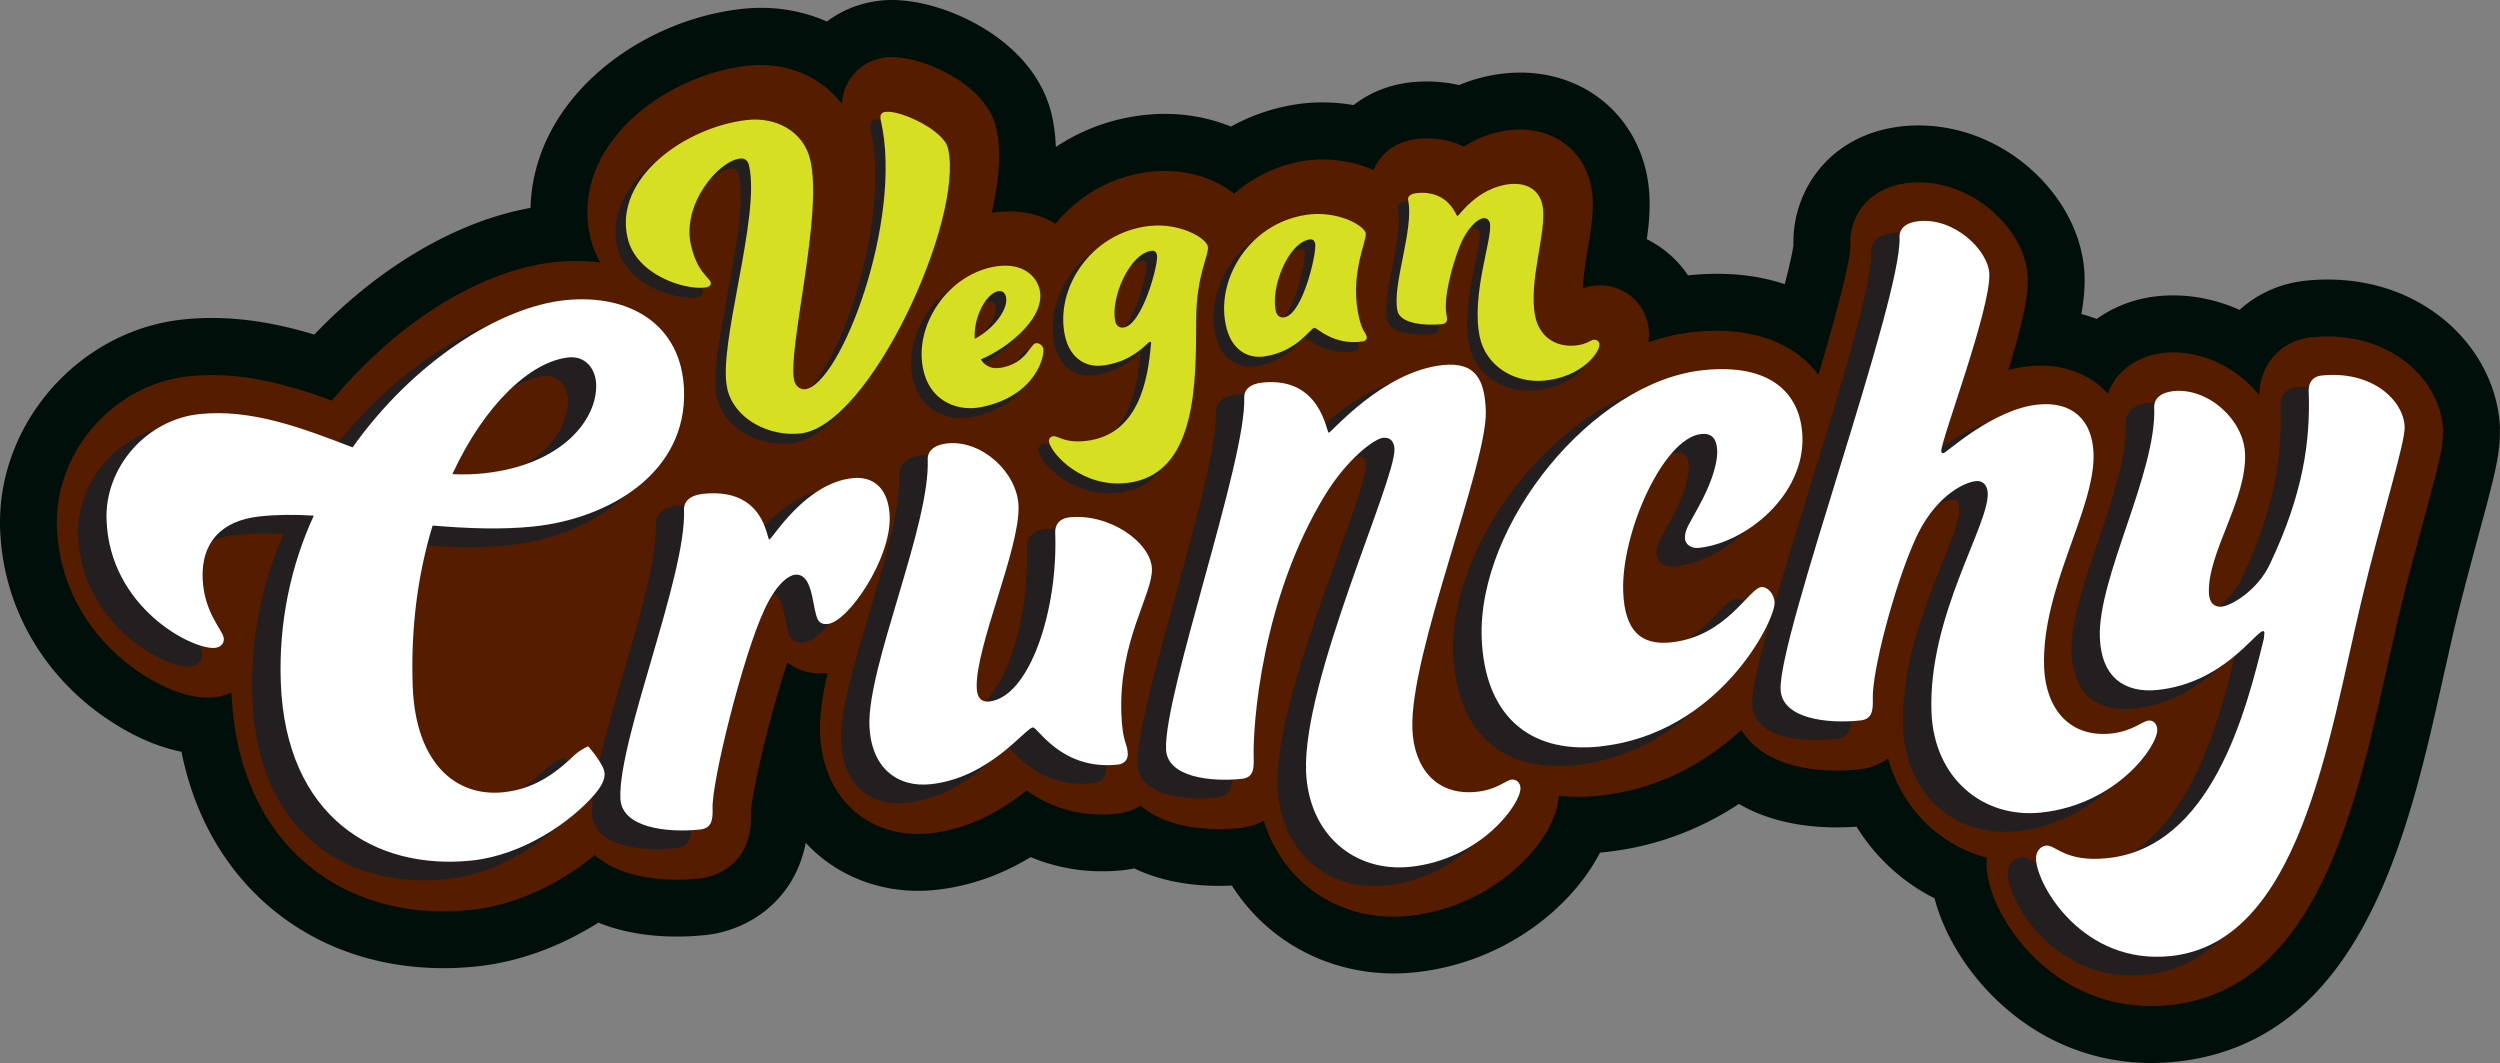
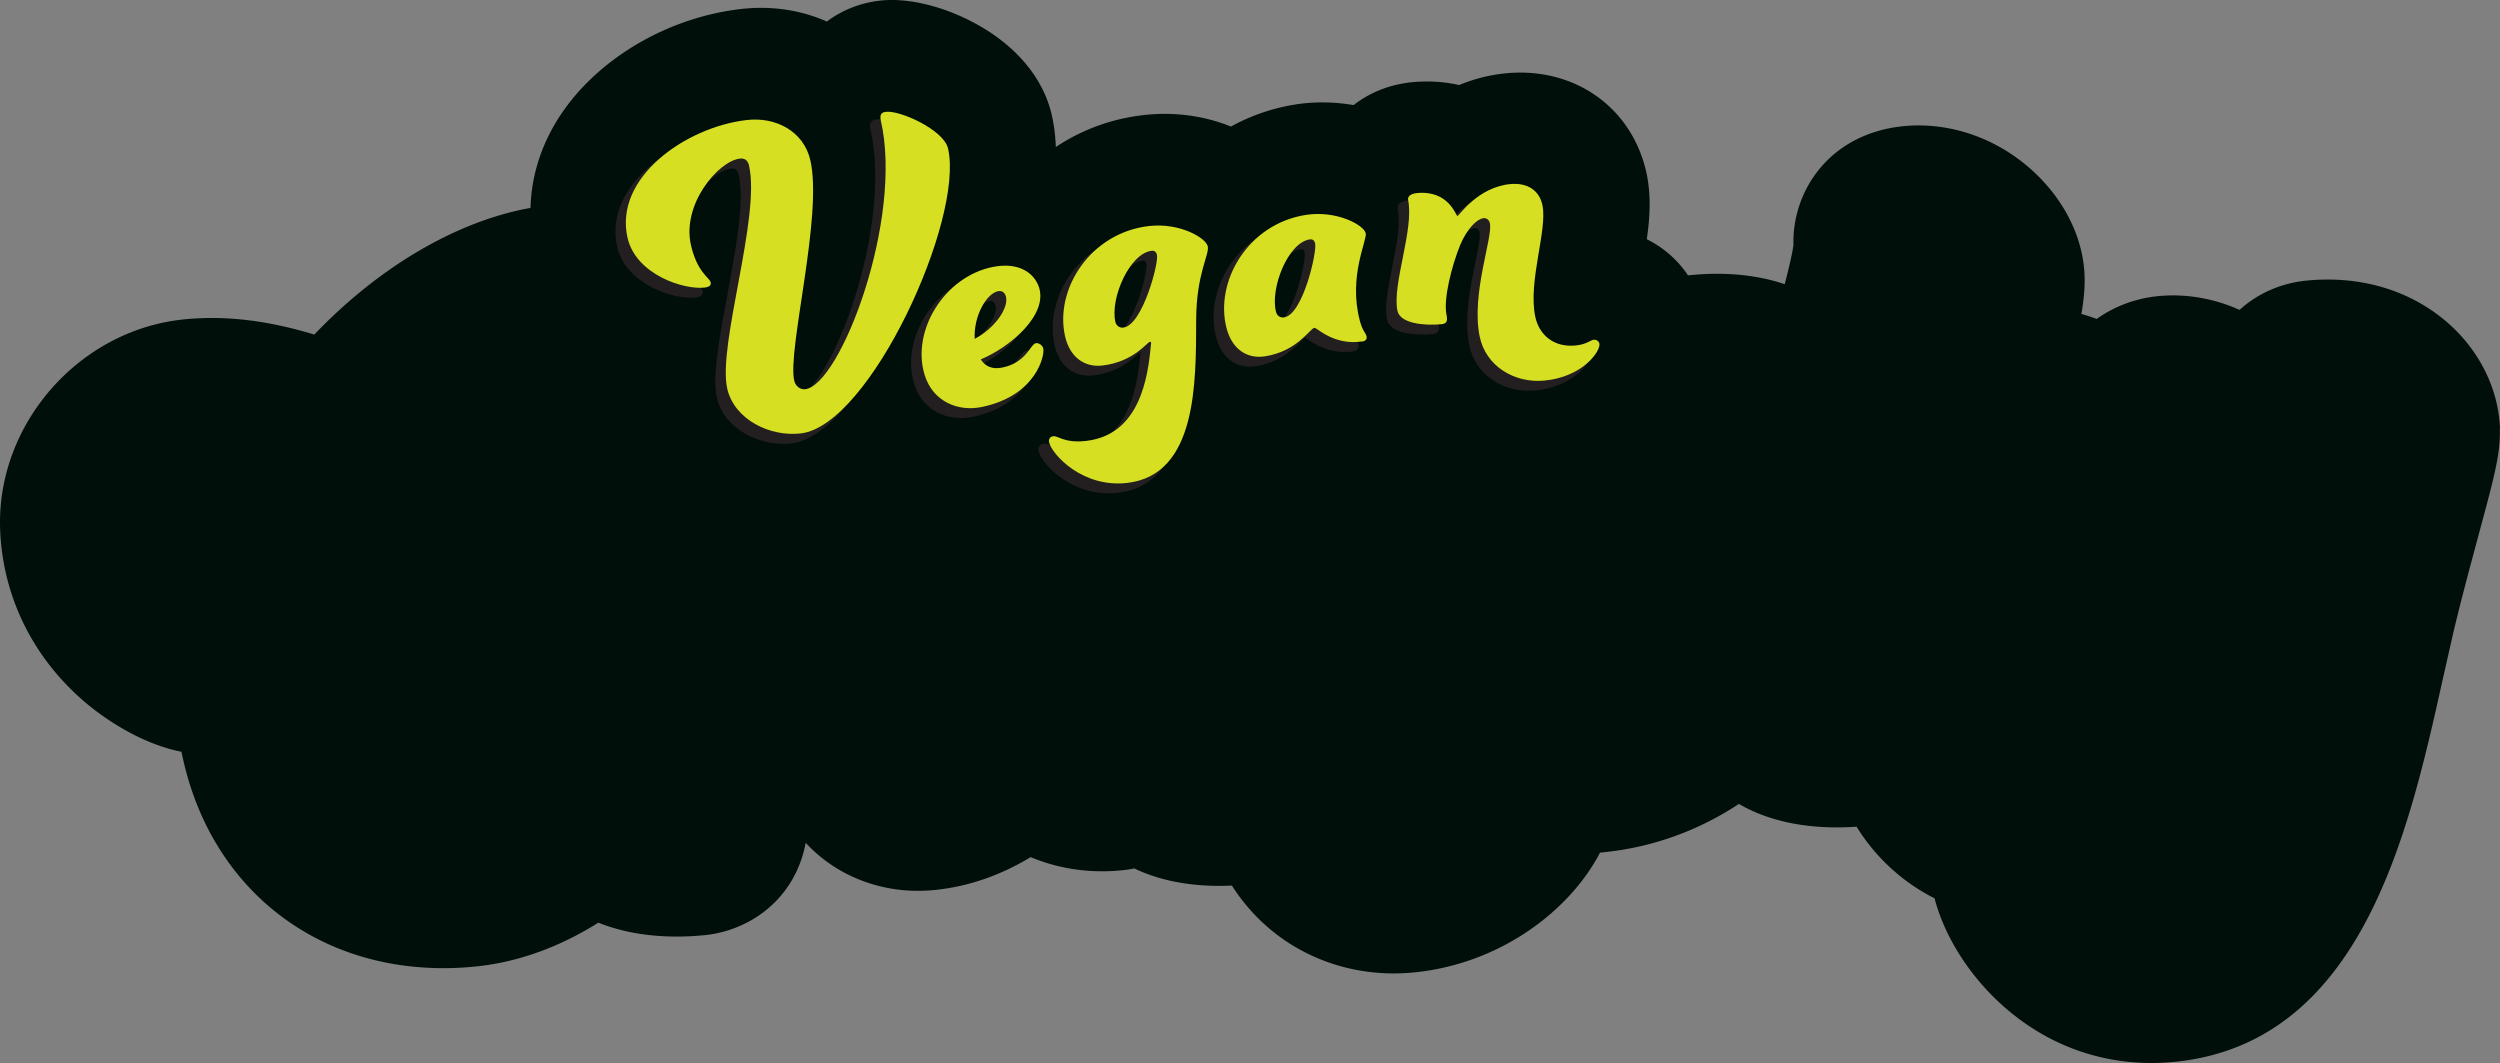
<svg xmlns="http://www.w3.org/2000/svg" width="508" height="216" fill="none">
  <rect width="100%" height="100%" fill="#808080" stroke="none" />
-   <path d="M67.83 93.843c12.31-17.362 29.844-28.559 43.183-29.951 13.059-1.37 23.699 4.881 24.192 18.197.642 16.998-15.393 26.204-30.572 27.789-6.38.664-13.381.407-20.51-.193-2.912 9.506-4.496 20.552-4.046 32.713.599 15.671 8.821 22.5 18.476 21.472 5.823-.62 10.126-3.404 14.386-7.535 1.242-1.135 2.784-1.799 2.784-1.799s3.275 3.683 3.339 5.502c.043 1.328-.62 2.569-1.969 4.218-4.903 5.694-14.623 12.395-24.985 13.487-19.718 2.077-37.808-8.906-38.836-36.073-.471-12.332 2.077-23.978 6.701-33.997-3.854-.257-7.557-.214-10.961.15-7.943.835-11.904 5.437-11.625 12.588.278 7.172 4.239 10.597 4.303 12.267.043 1.006-.642 1.734-1.777 1.863-4.539.471-21.388-8.136-22.051-25.948-.407-10.832 8.2-20.423 18.84-21.558 10.64-1.113 20.895 2.826 31.172 6.765l-.043.043zm20.296 5.395c2.141.107 4.282.064 6.401-.171 15.885-1.67 23.1-10.961 22.822-18.112-.129-3.34-2.355-5.78-5.609-5.438-7.665.814-17.021 9.484-23.615 23.721zm81.332.795c4.389-.471 7.344 2.248 7.558 7.728.321 8.671-8.457 21.473-12.567 21.901-1.413.15-2.013-.449-2.355-1.755-.814-2.591-.9-8.606-4.304-8.243-1.562.172-4.046 2.27-6.272 7.194-4.346 9.313-10.705 34.96-10.491 40.291.086 2.505-.278 4.046-2.548 4.282-6.679.706-15.971-.322-16.185-6.337-.449-11.989 13.445-45.301 12.931-58.617-.064-1.67 1.178-2.976 3.875-3.254 12.632-1.328 12.889 9.355 13.467 9.291.556-.064 7.257-11.475 16.913-12.481h-.022zm25.22 42.667c.086 1.991.964 2.911 2.527 2.74 8.221-.856 14.023-18.604 13.423-34.275-.064-1.67.878-2.933 2.869-3.147 8.221-.857 16.571 5.116 16.785 10.447.192 5.16-6.766 14.665-6.209 29.501.214 5.823 1.22 5.887 1.306 8.071.043 1.156-.642 2.077-2.055 2.227-11.497 1.199-16.25-7.665-17.234-7.558-1.563.172-8.864 10.298-20.789 11.54-6.679.706-12.096-3.254-12.417-11.904-.45-11.988 12.353-40.762 11.839-54.099-.064-1.67 1.306-2.976 4.004-3.254 6.958-.728 14.173 5.866 14.451 12.695.321 8.671-8.821 28.688-8.5 37.016zm82.661-50.869c-2.013.214-7.536 4.56-11.84 11.604-12.931 21.13-14.772 46.842-14.536 53.65.085 2.376-.257 3.832-2.42 4.067-6.337.664-15.179-.321-15.393-6.015-.428-11.39 16.357-58.767 15.886-71.419-.064-1.584 1.113-2.826 3.682-3.083 11.989-1.263 12.974 10.233 13.509 10.191.535-.064 11.004-12.46 23.122-13.744 6.744-.706 8.542 2.954 8.778 9.27.406 10.769-15.5 49.304-14.922 64.654.299 7.921 4.838 13.637 13.059 12.781 4.175-.428 5.995-2.377 7.087-2.484.942-.107 1.776.6 1.819 1.713.129 3.168-7.985 14.494-22.394 16.014-11.325 1.177-20.681-6.573-21.173-19.397-.707-18.518 18.198-59.13 17.962-65.467-.043-1.434-.771-2.462-2.248-2.312l.022-.021zm44.081 62.75c-15.115 1.584-23.529-7.044-24.107-21.965-.877-23.186 22.501-52.152 45.002-54.507 13.574-1.434 19.825 4.603 20.167 13.466.45 11.903-11.432 21.644-21.045 22.651-1.541.171-2.783-.728-2.826-1.927-.064-1.82.921-2.933 2.848-6.573 1.777-3.232 3.832-7.899 3.704-11.325-.086-2.419-1.178-3.532-3.233-3.318-7.729.814-16.314 20.124-15.864 32.027.299 8.071 3.682 10.94 9.698 10.319 11.325-1.199 15.778-10.961 18.369-11.239 1.199-.129 2.633 1.348 2.697 3.147.129 3.618-11.239 26.675-35.432 29.222l.022.022zm90.153-16.099c.321 8.328 5.096 14.343 13.616 13.466 4.389-.471 6.316-2.505 7.601-2.634.984-.107 1.734.664 1.777 1.82.128 3.34-8.264 15.243-23.593 16.87-11.775 1.242-21.773-6.915-22.287-20.402-.728-19.504 11.689-37.872 11.432-44.53-.064-1.499-.942-2.569-2.376-2.419-2.698.278-8.713 3.425-12.503 12.181-4.068 9.12-8.692 26.504-8.478 32.177.086 2.505-.278 4.046-2.548 4.282-6.679.706-15.971-.321-16.185-6.337-.407-11.004 24.642-79.19 24.171-91.864-.064-1.67 1.178-2.976 3.875-3.254 7.386-.771 14.194 6.037 14.366 10.704.278 7.172-9.827 33.826-9.763 35.988 0 .343.171.492.45.45.578-.064 10.062-8.927 19.139-9.869 7.087-.749 11.09 3.19 11.347 9.848.428 11.325-10.64 27.381-10.041 43.545v-.021zm36.203-12.354c1.841-.192 7.151-3.254 9.656-8.542 6.872-14.429 8.306-25.305 7.921-35.302-.064-1.67.878-2.933 2.59-3.104 10.362-1.092 16.721 5.095 16.914 10.426.128 3.34-4.967 19.247-8.907 35.902-6.636 27.96-12.502 68.893-38.622 71.634-17.726 1.862-27.168-14.216-27.382-19.718-.064-1.498.899-2.611 2.034-2.719 1.991-.214 3.832 3.447 12.482 2.548 21.002-2.205 28.088-29.373 31.792-44.658 0-.493.107-.857.107-1.178 0-.171-.15-.321-.3-.299-1.562.171-8.156 10.554-21.344 11.946-6.68.706-11.497-2.484-11.797-10.641-.449-12.16 11.561-33.504 11.047-46.82-.064-1.67 1.306-2.976 3.875-3.254 7.087-.749 14.323 5.845 14.58 12.695.364 9.505-7.643 20.038-7.343 28.366.085 1.991 1.113 2.891 2.676 2.741l.021-.022z" fill="#603813" stroke="#603813" stroke-width="10" stroke-miterlimit="10" />
  <path d="M508 87.077c-.3-8.05-4.196-15.907-10.705-21.558-7.621-6.615-17.833-9.612-28.816-8.478-5.224.557-9.848 2.698-13.402 5.93-5.288-2.376-11.047-3.361-16.678-2.783-4.581.471-8.842 2.119-12.353 4.624a30.87 30.87 0 0 0-3.104-1.006c.492-2.869.728-5.459.642-7.857-.3-7.943-4.389-15.907-11.24-21.858-7.279-6.316-16.656-9.377-25.733-8.435-14.965 1.584-22.459 13.252-22.18 24.042-.064.706-.386 2.697-1.777 8.05-5.759-1.948-12.332-2.548-19.654-1.798-2.098-3.147-5.009-5.673-8.371-7.343.6-4.11.921-8.563 0-13.145-2.783-13.445-14.515-21.901-28.581-20.574-3.297.321-6.487 1.113-9.548 2.398-3.64-.835-6.937-.814-9.399-.599-5.352.514-9.27 2.505-12.053 4.667-3.875-.664-7.879-.728-11.647-.15a39.81 39.81 0 0 0-13.273 4.517c-5.46-2.226-11.668-3.061-17.941-2.312-6.401.749-12.417 2.976-17.641 6.465-.086-2.312-.364-4.496-.835-6.53-1.691-7.407-7.151-13.98-15.35-18.476C191.767 1.25 184.445-.527 178.75.137c-4.004.471-7.664 1.927-10.726 4.239-5.331-2.355-11.368-3.276-17.62-2.526-14.365 1.691-28.11 9.591-35.86 20.574-4.282 6.08-6.572 12.909-6.744 19.824-14.965 2.676-30.786 11.967-43.931 25.733-7.964-2.398-16.956-4.089-26.697-3.061C15.913 67.167-.765 86.307.027 107.608c.514 13.423 6.508 25.776 16.913 34.789 2.612 2.269 10.49 8.478 19.932 10.362 3.168 15.714 10.94 25.476 17.513 31.192 9.634 8.35 22.008 12.781 35.775 12.781 2.227 0 4.474-.128 6.744-.364 10.105-1.07 18.605-5.052 24.685-8.884 4.624 1.862 9.998 2.826 15.95 2.826 1.926 0 3.875-.107 5.759-.3 8.927-.921 18.219-7.151 20.424-18.754a30.15 30.15 0 0 0 2.376 2.312c5.545 4.796 12.803 7.45 20.446 7.45 1.177 0 2.398-.064 3.597-.192 6.679-.707 13.123-2.933 19.289-6.658 5.845 2.44 12.203 3.339 18.755 2.654.77-.085 1.541-.192 2.29-.364 6.851 3.297 14.387 3.747 19.846 3.49a38.64 38.64 0 0 0 7.258 8.435c7.001 6.08 16.1 9.42 25.627 9.42 1.456 0 2.933-.086 4.41-.236 17.534-1.841 31.493-12.717 37.509-24.32.364-.021.728-.064 1.092-.107 9.698-1.028 18.925-4.367 27.125-9.784 8.114 4.732 17.662 5.074 23.914 4.624a39.54 39.54 0 0 0 7.75 9.121 39.06 39.06 0 0 0 8.093 5.437c2.055 7.879 7.3 16.142 14.408 22.287 8.435 7.321 18.69 11.175 29.651 11.175 1.649 0 3.319-.086 4.989-.257 37.808-3.96 47.292-46.542 54.207-77.649l.043-.193 2.141-9.441c1.627-6.851 3.447-13.551 5.031-19.46 3.233-11.946 4.582-16.892 4.389-21.923H508z" fill="#000f09" />
-   <path d="M496.439 87.506c-.193-4.86-2.633-9.698-6.722-13.252-5.181-4.496-12.311-6.53-20.039-5.716-6.188.642-10.555 5.566-10.576 11.775-.9-1.092-1.884-2.141-2.998-3.083-4.753-4.11-10.768-6.123-16.506-5.523-4.839.514-9.634 3.447-11.261 8.307a21.55 21.55 0 0 0-1.413-1.392c-2.698-2.334-7.472-4.967-14.901-4.175-1.327.15-2.633.385-3.918.707 2.526-8.264 4.089-14.622 3.918-18.754-.171-4.774-2.826-9.698-7.258-13.552-4.881-4.239-11.047-6.294-16.934-5.673-8.435.878-12.054 7.086-11.839 12.46.107 3.276-2.955 14.558-6.487 26.504-.857-1.092-1.799-2.12-2.869-3.061-5.438-4.71-13.038-6.594-22.565-5.609-3.062.321-6.123 1.049-9.142 2.098.214-1.242.193-2.483-.064-3.682-1.028-4.967-5.631-8.349-10.726-7.857-.964.086-1.799.321-2.462.578 0-2.334.535-5.459.963-8.114.749-4.496 1.477-8.756.664-12.674-1.563-7.579-8.05-12.182-16.164-11.411-3.425.321-6.658 1.456-9.677 3.383-3.661-1.777-7.3-1.777-9.249-1.584-4.517.428-6.936 2.847-7.964 4.26-.471.642-.856 1.349-1.156 2.077-4.239-1.884-9.398-2.569-13.916-1.884-5.373.813-10.362 3.169-14.408 6.701-3.982-3.211-10.191-5.267-17.234-4.432-7.472.878-14.302 4.688-19.033 10.533-3.854-2.376-8.692-2.954-12.995-2.205 1.498-6.444 2.012-12.503.92-17.277-2.162-9.377-16.142-15.029-22.329-14.322-4.047.471-6.252 2.805-7.215 4.175-.707.985-1.67 2.783-1.799 5.288-4.217-5.588-11.411-8.67-19.311-7.75-11.047 1.306-21.944 7.493-27.767 15.757-4.175 5.909-5.566 12.503-4.068 19.032.428 1.82 1.113 3.554 2.034 5.181-2.933-.385-6.016-.407-9.227-.086-15.115 1.584-32.328 12.417-45.302 28.152-9.142-3.34-18.669-6.037-29.052-4.945-15.372 1.606-27.404 15.414-26.826 30.743.385 10.19 4.967 19.589 12.931 26.482 4.731 4.111 12.567 8.671 18.99 8.007a11.19 11.19 0 0 0 3.532-.963c.813 18.518 8.542 28.987 14.922 34.51 7.493 6.509 17.363 9.955 28.196 9.955 1.82 0 3.661-.107 5.523-.299 9.956-1.049 18.883-5.931 25.199-11.133 0 0 .043.043.064.043 4.71 4.068 11.582 4.945 16.571 4.945a47.92 47.92 0 0 0 4.56-.235c1.841-.193 10.983-1.734 10.533-13.402.021-3.383 3.832-19.91 7.429-30.507 2.141 1.691 4.903 2.483 8.007 2.162.043 0 .086 0 .128-.021-1.027 4.56-1.648 8.692-1.52 12.138.321 8.457 3.982 13.338 6.98 15.95 3.489 3.018 7.985 4.624 12.867 4.624.792 0 1.584-.043 2.397-.128 8.692-.921 15.329-5.181 19.718-8.714 4.004 2.826 10.041 5.588 18.305 4.732 1.82-.193 3.468-.771 4.881-1.628 6.252 5.353 16.292 4.946 20.339 4.518.728-.086 2.676-.386 4.667-1.478 1.584 5.096 4.41 9.527 8.307 12.91 4.967 4.303 11.282 6.594 18.047 6.594 1.05 0 2.12-.064 3.212-.172 17.555-1.841 29.951-15.521 30.379-24.405 1.221.128 2.505.214 3.875.214s2.848-.064 4.368-.236c12.117-1.263 21.751-6.786 28.859-13.359.75 1.221 1.713 2.334 2.826 3.319 6.444 5.566 16.913 5.159 21.131 4.709a12.55 12.55 0 0 0 5.866-2.226c1.584 5.652 4.624 10.554 8.885 14.258 3.254 2.826 7.086 4.817 11.197 5.909a11.31 11.31 0 0 0-.065 1.713c.236 6.23 4.903 14.493 11.347 20.081 6.337 5.502 13.916 8.349 22.094 8.349a38.22 38.22 0 0 0 3.79-.192c29.544-3.105 37.637-39.457 44.145-68.658l2.227-9.784c1.648-7 3.511-13.808 5.138-19.824 3.062-11.282 4.111-15.35 4.004-18.454h.021z" fill="#551c00" />
-   <path d="M66.545 94.034c12.31-17.362 29.844-28.559 43.182-29.951 13.059-1.37 23.7 4.881 24.192 18.197.642 16.998-15.393 26.204-30.572 27.788-6.38.664-13.381.407-20.51-.192-2.912 9.505-4.496 20.552-4.046 32.712.599 15.671 8.82 22.5 18.476 21.473 5.823-.621 10.126-3.404 14.387-7.536 1.241-1.135 2.783-1.798 2.783-1.798s3.275 3.682 3.34 5.502c.043 1.327-.621 2.569-1.97 4.217-4.903 5.695-14.622 12.396-24.984 13.488-19.718 2.076-37.808-8.906-38.836-36.074-.471-12.331 2.077-23.978 6.701-33.997-3.854-.257-7.557-.214-10.961.15-7.943.835-11.903 5.438-11.625 12.588.278 7.172 4.239 10.598 4.303 12.267.043 1.007-.642 1.735-1.777 1.863-4.539.471-21.388-8.135-22.051-25.947-.407-10.833 8.2-20.424 18.84-21.559 10.64-1.113 20.895 2.826 31.172 6.765l-.043.043zm20.296 5.395c2.141.107 4.282.064 6.401-.171 15.885-1.67 23.1-10.961 22.822-18.112-.128-3.34-2.355-5.78-5.609-5.438-7.665.814-17.02 9.484-23.614 23.721zm81.333.815c4.388-.471 7.343 2.248 7.557 7.728.321 8.671-8.457 21.473-12.567 21.901-1.413.15-2.013-.449-2.355-1.755-.814-2.591-.899-8.607-4.303-8.243-1.563.172-4.047 2.27-6.273 7.194-4.346 9.312-10.705 34.96-10.491 40.291.086 2.505-.278 4.046-2.547 4.281-6.68.707-15.971-.321-16.186-6.336-.449-11.989 13.445-45.301 12.932-58.617-.065-1.67 1.177-2.976 3.875-3.254 12.631-1.328 12.888 9.355 13.466 9.291.557-.064 7.258-11.475 16.913-12.481h-.021zm25.22 42.647c.085 1.991.963 2.912 2.526 2.74 8.221-.856 14.023-18.604 13.423-34.275-.064-1.67.878-2.933 2.869-3.147 8.221-.856 16.571 5.117 16.785 10.447.193 5.16-6.765 14.665-6.209 29.502.214 5.823 1.221 5.887 1.306 8.071.043 1.156-.642 2.076-2.055 2.226-11.497 1.199-16.249-7.664-17.234-7.557-1.563.171-8.864 10.297-20.788 11.539-6.68.707-12.097-3.254-12.418-11.903-.449-11.989 12.353-40.762 11.839-54.1-.064-1.67 1.306-2.976 4.004-3.254 6.958-.728 14.173 5.866 14.451 12.695.321 8.671-8.82 28.688-8.499 37.016zm82.66-50.868c-2.013.214-7.536 4.56-11.839 11.603-12.932 21.131-14.773 46.842-14.537 53.65.085 2.377-.257 3.832-2.419 4.068-6.338.664-15.179-.321-15.394-6.016-.428-11.389 16.357-58.767 15.886-71.419-.064-1.584 1.113-2.826 3.682-3.083 11.989-1.263 12.974 10.233 13.509 10.191.536-.064 11.005-12.46 23.122-13.744 6.744-.706 8.542 2.954 8.778 9.27.407 10.769-15.5 49.304-14.922 64.654.3 7.921 4.838 13.637 13.059 12.781 4.175-.428 5.995-2.376 7.087-2.483.942-.107 1.777.599 1.82 1.712.128 3.169-7.986 14.494-22.394 16.014-11.326 1.178-20.682-6.572-21.174-19.396-.706-18.519 18.198-59.131 17.962-65.468-.043-1.434-.77-2.462-2.248-2.312l.022-.021zm44.06 62.749c-15.115 1.585-23.529-7.043-24.107-21.965-.878-23.186 22.501-52.151 45.002-54.506 13.573-1.434 19.825 4.603 20.167 13.466.45 11.903-11.432 21.644-21.045 22.65-1.541.171-2.783-.728-2.826-1.927-.064-1.819.921-2.933 2.848-6.572 1.777-3.233 3.832-7.9 3.703-11.325-.085-2.419-1.177-3.532-3.232-3.318-7.729.814-16.314 20.124-15.864 32.028.299 8.071 3.682 10.939 9.698 10.319 11.325-1.199 15.778-10.962 18.369-11.24 1.199-.128 2.633 1.349 2.697 3.147.129 3.618-11.239 26.675-35.432 29.223l.022.021zm90.175-16.099c.321 8.328 5.095 14.344 13.616 13.466 4.389-.471 6.315-2.505 7.6-2.633.985-.107 1.734.663 1.777 1.819.128 3.34-8.264 15.243-23.593 16.87-11.775 1.242-21.773-6.915-22.287-20.402-.728-19.503 11.69-37.872 11.433-44.53-.065-1.498-.942-2.569-2.377-2.419-2.697.278-8.713 3.425-12.503 12.181-4.067 9.121-8.692 26.504-8.478 32.178.086 2.504-.278 4.046-2.547 4.281-6.68.707-15.971-.321-16.186-6.337-.406-11.004 24.642-79.19 24.171-91.864-.064-1.67 1.178-2.976 3.875-3.254 7.386-.771 14.195 6.037 14.366 10.704.278 7.172-9.827 33.826-9.763 35.988 0 .342.172.492.45.45.578-.064 10.062-8.927 19.14-9.869 7.086-.749 11.09 3.19 11.346 9.848.429 11.325-10.64 27.382-10.04 43.545v-.021zm36.202-12.332c1.842-.192 7.151-3.254 9.656-8.542 6.872-14.429 8.307-25.305 7.921-35.303-.064-1.67.878-2.933 2.591-3.104 10.362-1.092 16.72 5.095 16.913 10.426.128 3.34-4.967 19.246-8.906 35.902-6.637 27.96-12.503 68.893-38.622 71.634-17.727 1.862-27.168-14.216-27.382-19.718-.065-1.498.899-2.612 2.033-2.719 1.991-.214 3.833 3.447 12.482 2.548 21.002-2.205 28.089-29.373 31.792-44.658 0-.493.107-.857.107-1.178 0-.171-.15-.321-.299-.3-1.563.172-8.157 10.555-21.345 11.946-6.68.707-11.497-2.483-11.797-10.64-.449-12.16 11.561-33.504 11.047-46.82-.064-1.67 1.306-2.976 3.876-3.254 7.086-.749 14.322 5.845 14.579 12.695.364 9.505-7.643 20.038-7.343 28.366.085 1.991 1.113 2.89 2.676 2.741l.021-.022z" style="mix-blend-mode:multiply" fill="#231f20" stroke="#231f20" stroke-width="1.42" stroke-miterlimit="10" />
-   <path d="M71.619 90.95c12.31-17.362 29.844-28.559 43.182-29.95 13.059-1.37 23.7 4.881 24.192 18.197.642 16.999-15.393 26.204-30.572 27.788-6.38.664-13.381.407-20.51-.192-2.912 9.505-4.496 20.552-4.046 32.712.6 15.671 8.82 22.5 18.476 21.473 5.823-.621 10.126-3.404 14.387-7.536 1.241-1.135 2.783-1.798 2.783-1.798s3.275 3.682 3.34 5.502c.042 1.327-.621 2.569-1.97 4.217-4.903 5.695-14.622 12.396-24.984 13.488-19.718 2.076-37.808-8.906-38.836-36.074-.471-12.331 2.077-23.978 6.701-33.997-3.854-.257-7.557-.214-10.961.15-7.943.835-11.903 5.438-11.625 12.588.278 7.172 4.239 10.598 4.303 12.267.043 1.007-.642 1.735-1.777 1.863-4.539.471-21.388-8.135-22.051-25.947-.407-10.833 8.2-20.424 18.84-21.559 10.64-1.113 20.895 2.826 31.172 6.765l-.043.043zm20.296 5.395c2.141.107 4.282.064 6.401-.171 15.885-1.67 23.1-10.961 22.822-18.112-.129-3.34-2.355-5.78-5.609-5.438-7.665.814-17.02 9.484-23.614 23.721zm81.311.813c4.389-.471 7.343 2.248 7.558 7.728.321 8.671-8.457 21.473-12.568 21.901-1.413.15-2.012-.449-2.355-1.755-.813-2.591-.899-8.606-4.303-8.243-1.563.172-4.046 2.27-6.273 7.194-4.346 9.313-10.704 34.96-10.49 40.291.086 2.505-.278 4.046-2.548 4.282-6.679.706-15.971-.322-16.185-6.337-.45-11.989 13.445-45.301 12.931-58.617-.064-1.67 1.178-2.976 3.875-3.254 12.631-1.328 12.888 9.355 13.466 9.291.557-.064 7.258-11.475 16.914-12.481h-.022zm25.242 42.647c.085 1.991.963 2.912 2.526 2.74 8.221-.856 14.023-18.604 13.423-34.275-.064-1.67.878-2.933 2.869-3.147 8.221-.856 16.571 5.117 16.785 10.447.193 5.16-6.765 14.665-6.209 29.502.214 5.823 1.221 5.887 1.306 8.071.043 1.156-.642 2.076-2.055 2.226-11.497 1.199-16.25-7.664-17.234-7.557-1.563.171-8.864 10.297-20.789 11.539-6.679.707-12.096-3.254-12.417-11.903-.449-11.989 12.353-40.762 11.839-54.1-.064-1.67 1.306-2.976 4.004-3.254 6.958-.728 14.173 5.866 14.451 12.696.321 8.67-8.821 28.687-8.499 37.015zm82.66-50.868c-2.013.214-7.536 4.56-11.84 11.603-12.931 21.131-14.772 46.842-14.536 53.65.085 2.377-.257 3.832-2.42 4.068-6.337.664-15.179-.321-15.393-6.016-.428-11.389 16.357-58.767 15.886-71.419-.064-1.584 1.113-2.826 3.682-3.083 11.989-1.263 12.974 10.233 13.509 10.191.536-.064 11.005-12.46 23.122-13.744 6.744-.707 8.542 2.954 8.778 9.27.407 10.769-15.5 49.304-14.922 64.654.299 7.921 4.838 13.638 13.059 12.781 4.175-.428 5.995-2.376 7.087-2.483.942-.107 1.777.599 1.819 1.712.129 3.169-7.985 14.494-22.393 16.014-11.326 1.178-20.682-6.572-21.174-19.396-.707-18.519 18.198-59.131 17.962-65.468-.043-1.434-.771-2.462-2.248-2.312l.022-.021zm44.06 62.749c-15.115 1.585-23.529-7.043-24.107-21.965-.878-23.185 22.501-52.151 45.002-54.506 13.573-1.434 19.825 4.603 20.167 13.466.45 11.903-11.432 21.644-21.045 22.65-1.541.171-2.783-.728-2.826-1.927-.064-1.819.921-2.933 2.848-6.572 1.777-3.233 3.832-7.9 3.703-11.325-.085-2.419-1.177-3.532-3.232-3.318-7.729.814-16.314 20.124-15.865 32.028.3 8.071 3.683 10.939 9.699 10.319 11.325-1.199 15.778-10.962 18.369-11.24 1.199-.128 2.633 1.349 2.697 3.147.129 3.618-11.239 26.675-35.432 29.223l.022.021zm90.174-16.099c.322 8.328 5.096 14.344 13.617 13.466 4.388-.471 6.315-2.505 7.6-2.633.985-.107 1.734.663 1.777 1.82.128 3.339-8.264 15.242-23.593 16.87-11.775 1.241-21.773-6.915-22.287-20.403-.728-19.503 11.69-37.872 11.433-44.53-.065-1.498-.942-2.569-2.377-2.419-2.697.278-8.713 3.425-12.503 12.182-4.067 9.12-8.692 26.503-8.478 32.177.086 2.504-.278 4.046-2.547 4.281-6.68.707-15.972-.321-16.186-6.337-.406-11.004 24.642-79.19 24.171-91.864-.064-1.67 1.178-2.976 3.875-3.254 7.386-.771 14.194 6.037 14.366 10.704.278 7.172-9.827 33.826-9.763 35.988 0 .343.171.492.45.45.578-.064 10.062-8.927 19.139-9.869 7.087-.749 11.09 3.19 11.347 9.848.428 11.325-10.64 27.382-10.041 43.545v-.021zm36.182-12.332c1.841-.192 7.151-3.254 9.656-8.542 6.872-14.429 8.306-25.305 7.921-35.303-.064-1.67.878-2.933 2.591-3.104 10.362-1.092 16.72 5.095 16.913 10.426.128 3.34-4.967 19.247-8.906 35.902-6.637 27.96-12.503 68.893-38.622 71.634-17.727 1.862-27.168-14.216-27.383-19.718-.064-1.498.9-2.612 2.034-2.719 1.991-.214 3.833 3.447 12.482 2.548 21.002-2.205 28.088-29.373 31.792-44.658 0-.493.107-.857.107-1.178 0-.171-.15-.321-.299-.3-1.563.172-8.157 10.555-21.345 11.947-6.68.706-11.497-2.484-11.797-10.641-.449-12.16 11.561-33.504 11.047-46.82-.064-1.67 1.306-2.976 3.875-3.254 7.087-.749 14.323 5.844 14.58 12.695.364 9.505-7.643 20.038-7.343 28.366.085 1.991 1.113 2.891 2.676 2.741l.021-.022z" fill="#fff" />
  <path d="M145.908 80.699c-1.991-8.713 6.83-34.896 4.432-45.279-.236-1.07-.899-1.541-1.863-1.413-4.41.514-11.839 9.334-9.934 17.598 1.285 5.588 3.79 6.573 4.004 7.557.128.535-.236.942-1.22 1.049-4.239.492-13.959-2.633-15.672-10.105-2.804-12.181 11.732-22.479 24.192-23.935 5.931-.706 11.604 2.291 12.953 8.157 2.59 11.282-4.71 38.578-3.276 44.787.257 1.156 1.242 1.862 2.227 1.755 7.172-.856 19.996-34.532 15.372-54.613-.279-1.242.171-1.67 1.049-1.755 2.826-.343 11.732 3.639 12.61 7.45 3.297 14.387-15.822 56.219-29.887 57.889-6.273.749-13.531-2.783-14.987-9.099v-.043zm62.643-9.207c.578-.107 1.327.343 1.541 1.006.407 1.306-1.306 9.677-12.524 11.967-4.86.985-9.869-1.156-11.539-6.444-2.826-8.992 3.982-20.017 13.766-22.008 5.502-1.113 8.563 1.349 9.462 4.175 1.756 5.588-5.801 12.053-11.839 14.601.899 1.434 2.334 2.077 4.389 1.648 4.86-.985 5.673-4.71 6.744-4.924v-.022zm-12.375-.878c4.239-2.248 7.023-6.444 6.316-8.692-.278-.878-.899-1.135-1.606-.985-2.29.471-4.966 5.031-4.71 9.677zm35.84.73c-.043-.15-.172-.129-.257-.129-.514.064-3.276 4.068-9.634 4.817-3.726.428-6.637-1.798-7.579-5.909-2.184-9.548 5.095-21.045 17.02-22.436 6.294-.728 11.582 2.419 11.968 4.111s-2.334 5.545-2.355 14.986c-.043 12.674.192 31.428-13.98 33.098-9.142 1.07-15.351-5.823-15.907-8.264-.15-.664.256-1.156.835-1.22 1.027-.128 2.29 1.477 6.743.942 10.812-1.263 12.525-12.845 13.103-19.482.043-.15.085-.321.021-.535l.022.021zm-7.258-4.196c.171.728.749 1.263 1.627 1.177 3.875-.45 7.215-13.145 6.829-14.751-.149-.664-.513-.921-1.091-.856-4.453.514-8.457 9.655-7.365 14.429zm50.204 3.982c-5.866.899-9.27-2.847-9.763-2.762-.877.128-3.489 4.796-10.083 5.802-3.704.557-6.659-1.563-7.75-5.673-2.505-9.505 4.346-21.28 16.142-23.078 6.23-.942 11.689 2.034 12.118 3.704.364 1.392-3.576 8.756-1.199 17.769.578 2.205 1.134 2.334 1.37 3.211.128.514-.129.942-.857 1.049l.022-.021zm-17.556-5.994c.193.728.793 1.242 1.649 1.113 3.832-.578 6.722-13.423 6.294-15.029-.171-.664-.535-.899-1.113-.814-4.41.664-8.071 9.977-6.83 14.729zm42.069-19.012c-1.091.107-3.189 1.948-4.645 5.459-1.734 4.303-3.426 10.983-2.762 14.151.235 1.113.15 1.798-1.028 1.905-3.447.321-8.413-.107-8.949-2.762-1.092-5.309 3.404-16.528 2.184-22.436-.15-.728.407-1.306 1.798-1.456 6.53-.621 7.943 4.731 8.221 4.688s4.111-5.866 10.705-6.508c3.661-.343 5.973 1.392 6.573 4.325 1.027 5.01-2.955 15.414-1.478 22.565.75 3.682 3.704 6.337 8.179 5.909 2.269-.214 3.125-1.135 3.725-1.177.514-.043 1.027.278 1.134.792.3 1.477-3.318 6.765-11.175 7.514-6.166.578-11.925-2.997-13.145-8.949-1.777-8.606 2.676-20.038 2.076-22.993-.128-.664-.599-1.135-1.413-1.07v.043z" style="mix-blend-mode:multiply" fill="#231f20" stroke="#231f20" stroke-width=".5" stroke-miterlimit="10" />
  <path d="M147.771 78.919c-1.991-8.713 6.829-34.896 4.431-45.279-.235-1.07-.899-1.541-1.862-1.413-4.41.514-11.839 9.334-9.934 17.598 1.285 5.588 3.789 6.572 4.003 7.557.129.535-.235.942-1.22 1.049-4.239.492-13.959-2.633-15.671-10.105-2.805-12.181 11.732-22.479 24.192-23.935 5.93-.707 11.604 2.291 12.952 8.157 2.591 11.282-4.71 38.578-3.275 44.787.257 1.156 1.242 1.863 2.226 1.755 7.172-.856 19.996-34.532 15.372-54.613-.278-1.242.171-1.67 1.049-1.755 2.826-.343 11.732 3.639 12.61 7.45 3.297 14.387-15.821 56.219-29.887 57.889-6.273.749-13.53-2.783-14.986-9.099v-.043zm62.664-9.185c.578-.107 1.327.343 1.542 1.006.406 1.306-1.306 9.677-12.525 11.968-4.86.985-9.869-1.156-11.539-6.444-2.826-8.992 3.982-20.017 13.766-22.008 5.502-1.113 8.563 1.349 9.463 4.175 1.755 5.588-5.802 12.053-11.84 14.601.9 1.434 2.334 2.077 4.389 1.648 4.86-.985 5.674-4.71 6.744-4.924v-.021zm-12.374-.878c4.239-2.248 7.022-6.444 6.315-8.692-.278-.878-.899-1.135-1.605-.985-2.291.471-4.967 5.031-4.71 9.677zm35.838.73c-.043-.15-.171-.128-.257-.128-.514.064-3.275 4.068-9.634 4.817-3.725.428-6.637-1.798-7.579-5.909-2.184-9.548 5.096-21.045 17.02-22.436 6.295-.728 11.583 2.419 11.968 4.111s-2.333 5.545-2.355 14.986c-.043 12.674.193 31.428-13.98 33.098-9.142 1.07-15.35-5.823-15.907-8.264-.15-.664.257-1.156.835-1.22 1.028-.128 2.291 1.477 6.744.942 10.811-1.263 12.524-12.845 13.102-19.482.043-.15.086-.321.022-.535l.021.021zm-7.258-4.196c.172.728.75 1.263 1.627 1.177 3.875-.45 7.215-13.145 6.83-14.75-.15-.664-.514-.921-1.092-.856-4.453.514-8.457 9.655-7.365 14.429zm50.205 3.983c-5.866.899-9.27-2.847-9.763-2.762-.878.128-3.49 4.796-10.083 5.802-3.704.557-6.659-1.563-7.751-5.673-2.504-9.505 4.346-21.28 16.143-23.078 6.23-.942 11.689 2.034 12.117 3.704.364 1.392-3.575 8.756-1.199 17.769.579 2.205 1.135 2.334 1.371 3.211.128.514-.129.942-.857 1.049l.022-.021zm-17.556-5.994c.193.728.792 1.242 1.649 1.113 3.832-.578 6.722-13.423 6.294-15.029-.171-.664-.535-.899-1.113-.814-4.41.664-8.071 9.976-6.83 14.729zm42.048-19.013c-1.092.107-3.19 1.948-4.646 5.459-1.734 4.303-3.425 10.983-2.762 14.151.236 1.113.15 1.798-1.027 1.905-3.447.321-8.414-.107-8.949-2.762-1.092-5.309 3.404-16.528 2.183-22.436-.149-.728.407-1.306 1.799-1.456 6.53-.621 7.943 4.731 8.221 4.688s4.11-5.866 10.704-6.508c3.661-.342 5.974 1.392 6.573 4.325 1.028 5.01-2.954 15.414-1.477 22.565.749 3.682 3.704 6.337 8.178 5.909 2.269-.214 3.126-1.135 3.725-1.177.514-.043 1.028.278 1.135.792.3 1.477-3.318 6.765-11.176 7.514-6.165.578-11.924-2.997-13.145-8.949-1.777-8.606 2.676-20.038 2.077-22.993-.129-.664-.6-1.135-1.413-1.07v.043z" fill="#d7df23" />
</svg>